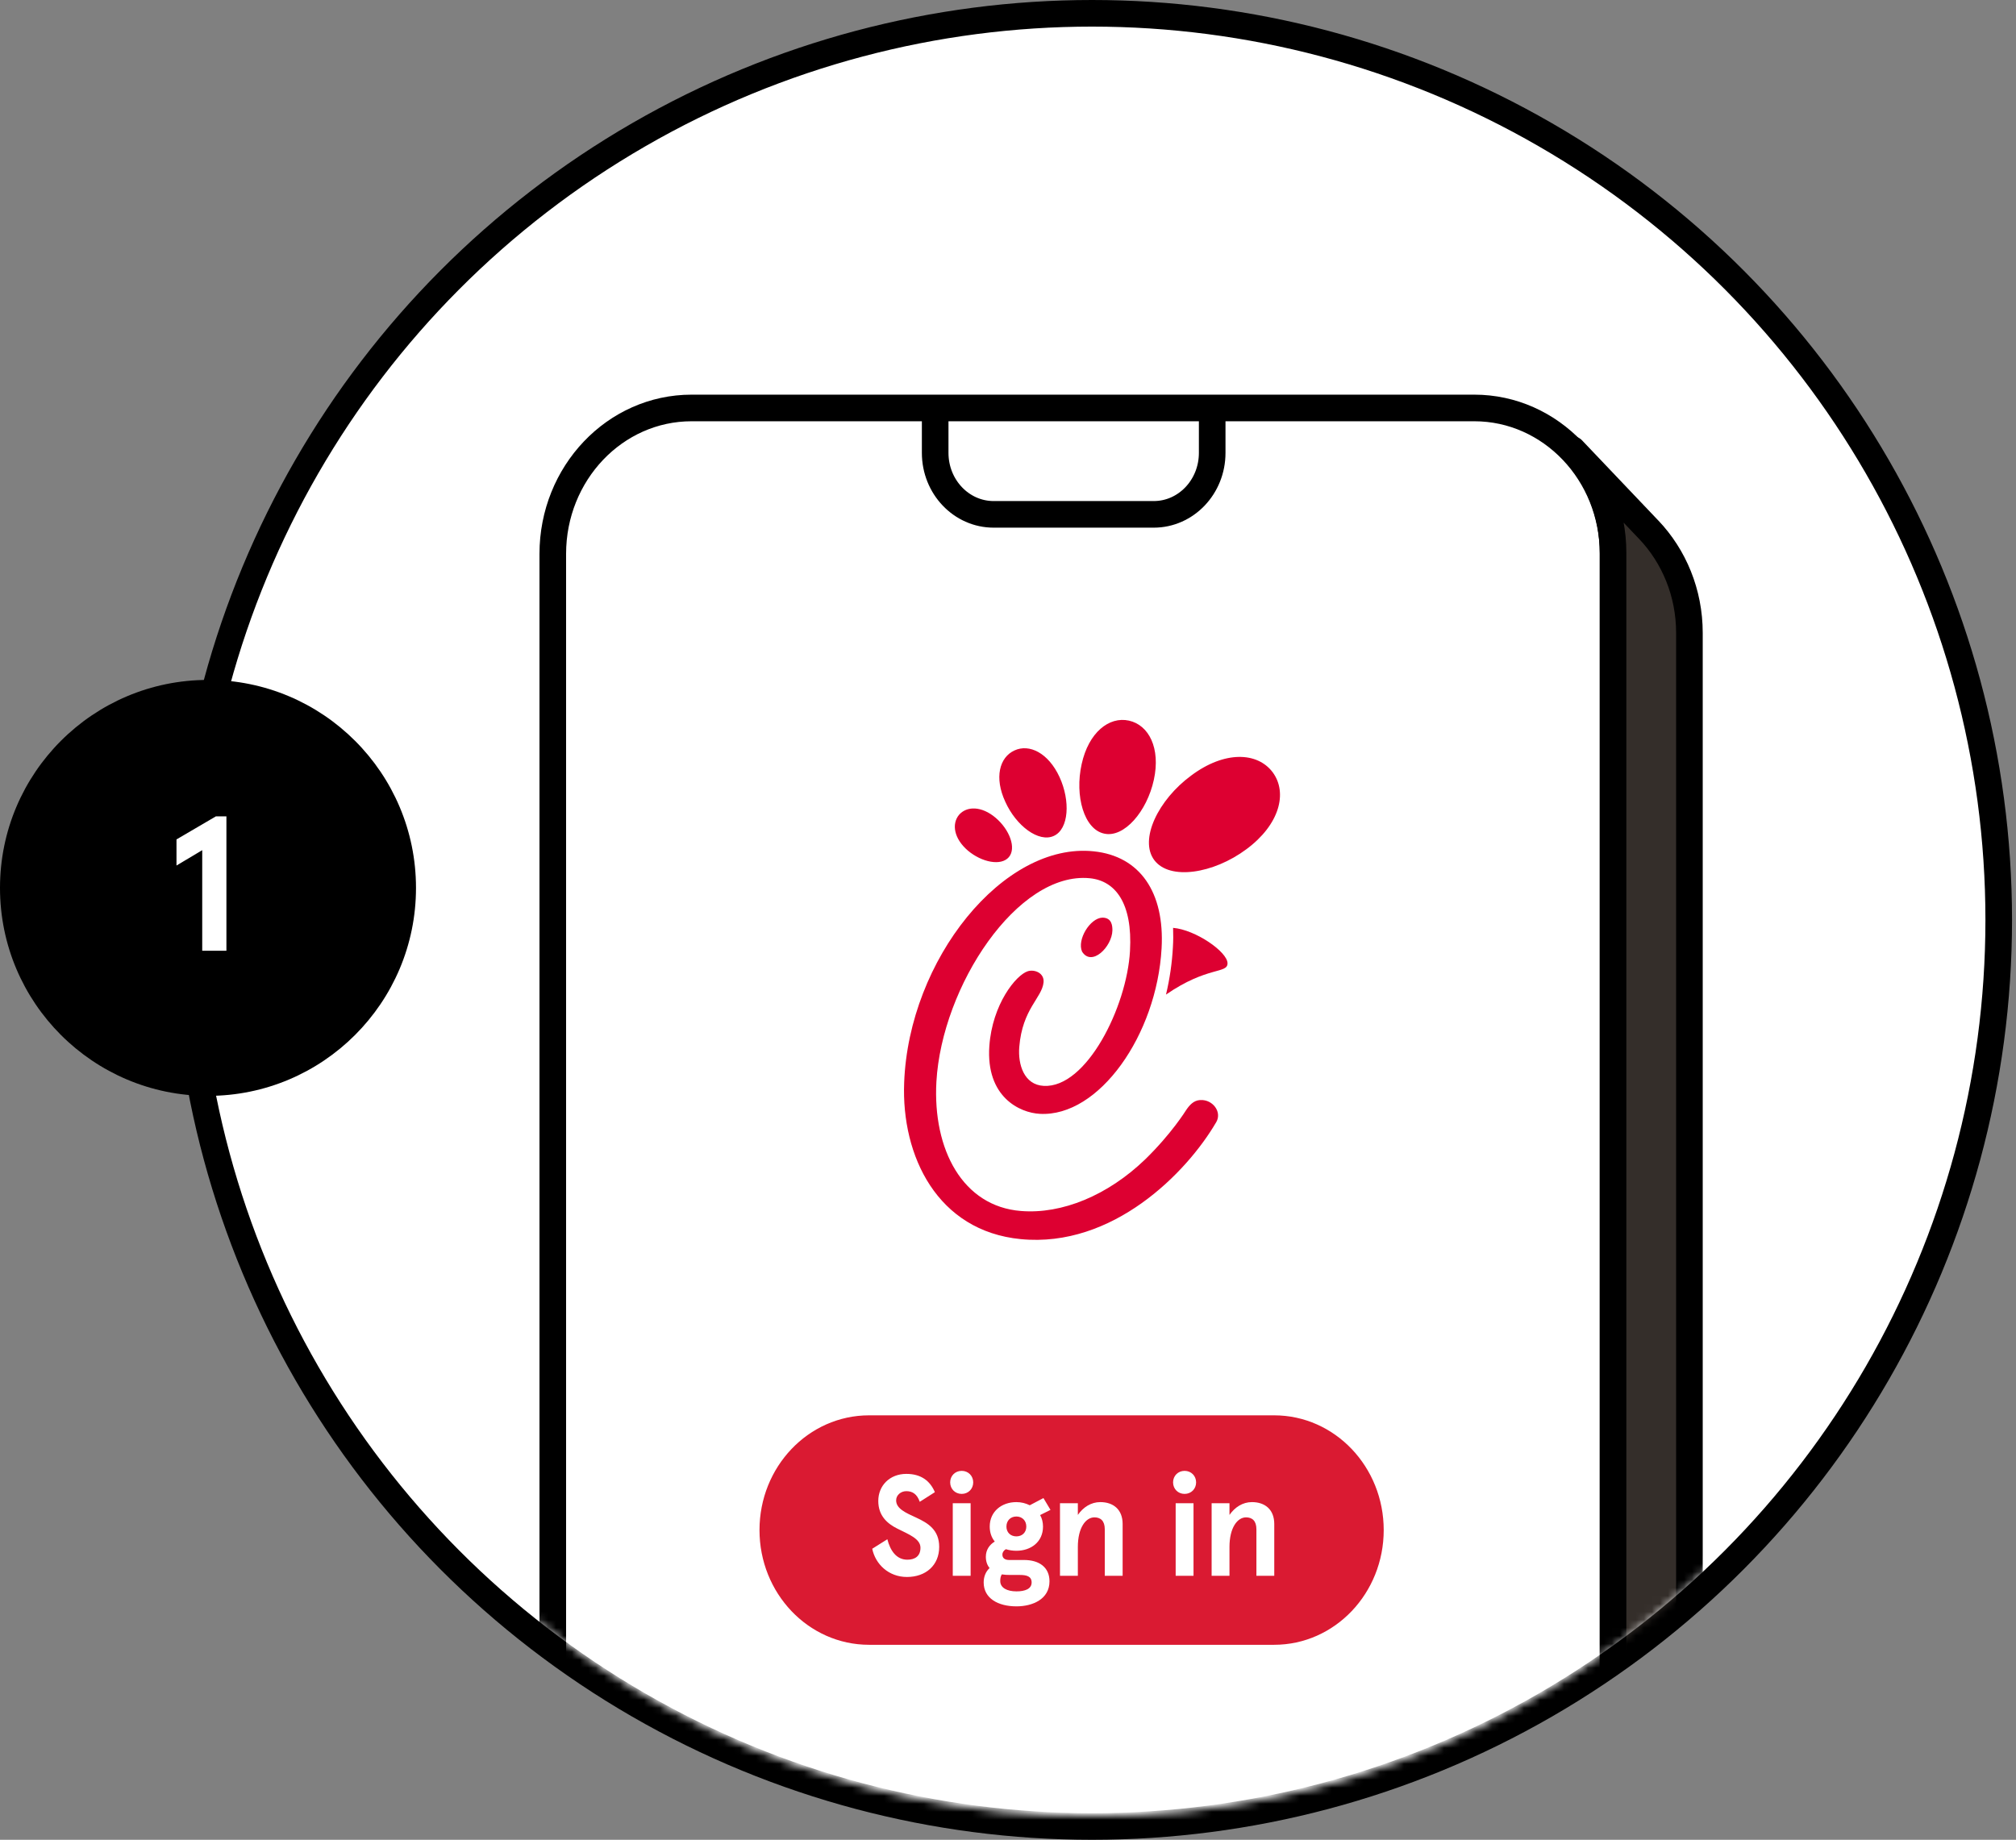
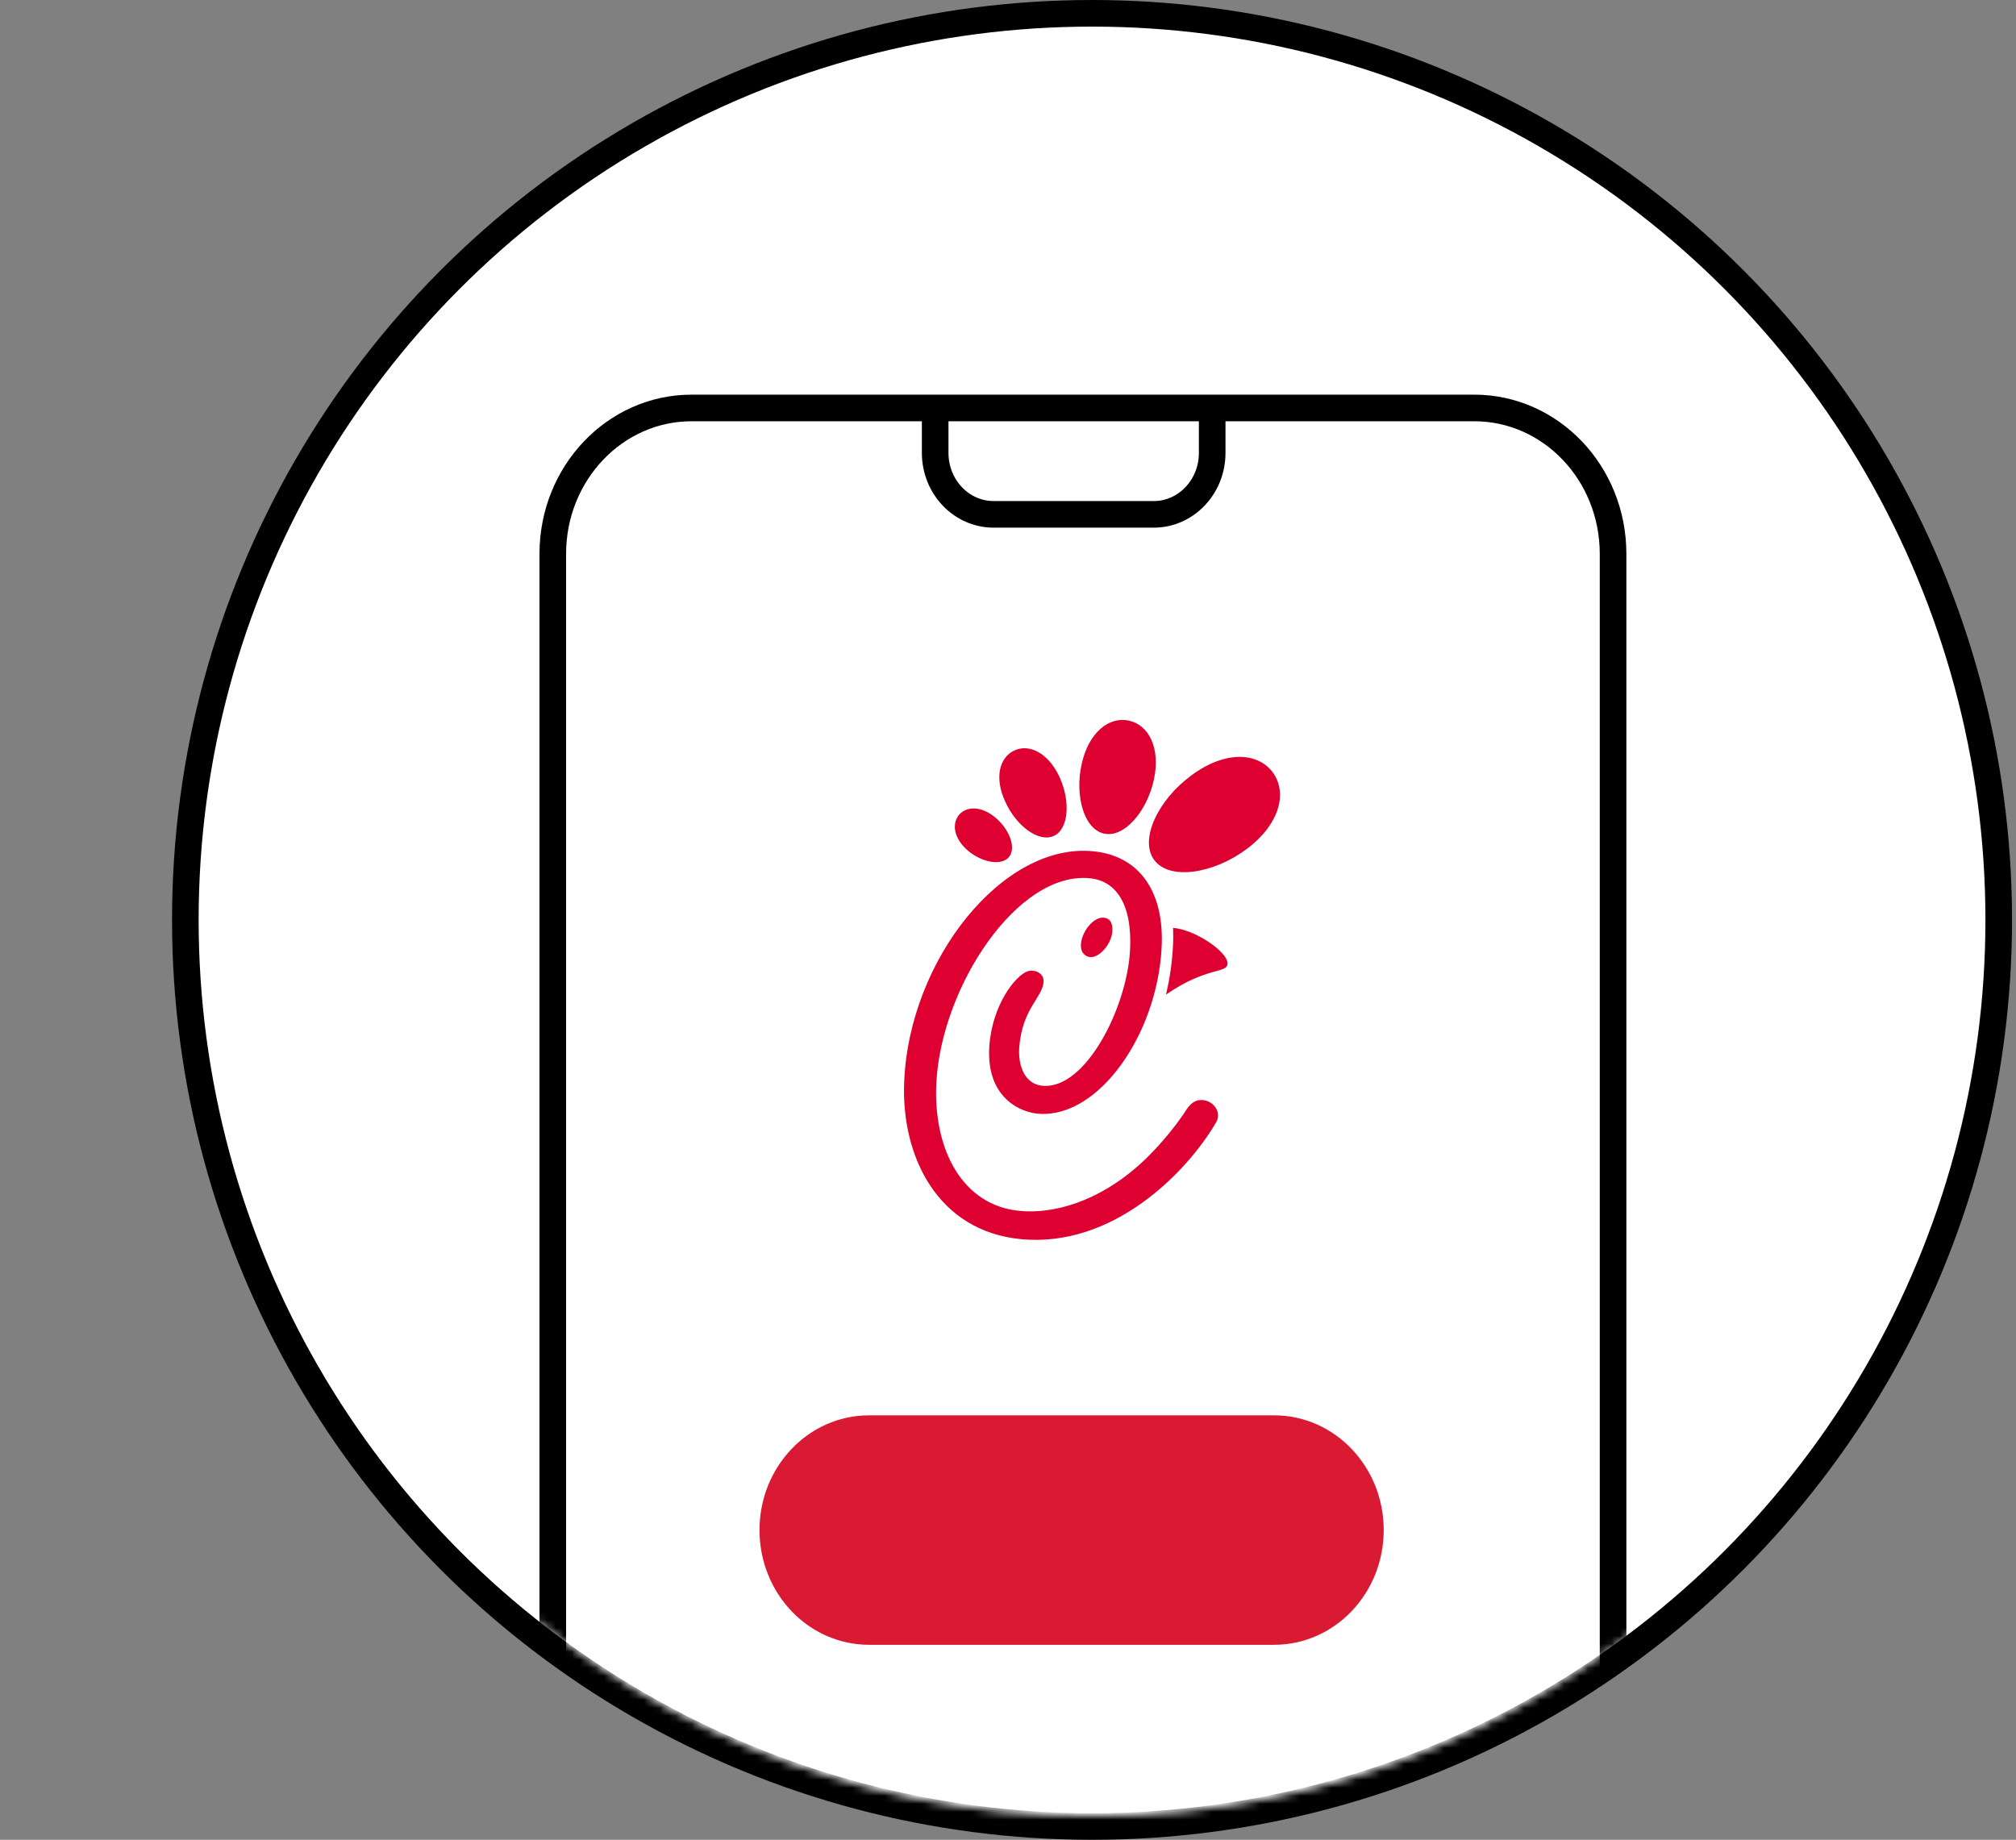
<svg xmlns="http://www.w3.org/2000/svg" width="252" height="230" viewBox="0 0 252 230" fill="none">
  <rect x="0" y="0" width="252" height="230" fill="#808080" stroke="none" />
  <circle cx="136.504" cy="115" r="113.337" fill="white" stroke="black" stroke-width="3.326" />
  <mask id="mask0_6367_5325" style="mask-type:alpha" maskUnits="userSpaceOnUse" x="25" y="5" width="223" height="223">
    <ellipse cx="136.504" cy="116.027" rx="111" ry="111.001" fill="#FCF9F4" />
  </mask>
  <g mask="url(#mask0_6367_5325)">
-     <path d="M184.283 296.664H86.449C81.656 296.664 77.323 294.621 74.18 291.321C71.041 288.021 69.098 283.46 69.098 278.421V69.243C69.098 64.204 71.041 59.647 74.18 56.343C77.319 53.043 81.656 51 86.449 51H184.283C189.076 51 193.409 53.043 196.552 56.343C199.691 59.643 201.634 64.204 201.634 69.243V278.426C201.634 283.465 199.691 288.021 196.552 291.325C193.413 294.625 189.076 296.668 184.283 296.668V296.664Z" fill="white" stroke="black" stroke-width="3.326" stroke-linecap="round" stroke-linejoin="round" />
-     <path d="M206.092 66.226L196.549 56.193C199.687 59.493 201.631 64.053 201.631 69.092V278.275C201.631 283.315 199.687 287.871 196.549 291.175C193.41 294.475 189.072 296.518 184.279 296.518H86.45C81.657 296.518 77.323 294.475 74.181 291.175L83.724 301.208C86.863 304.508 91.201 306.552 95.994 306.552H193.827C198.62 306.552 202.953 304.508 206.096 301.208C209.235 297.909 211.178 293.348 211.178 288.309V79.126C211.178 74.087 209.235 69.531 206.096 66.226H206.092Z" fill="#342E2A" stroke="black" stroke-width="3.326" stroke-linecap="round" stroke-linejoin="round" />
+     <path d="M184.283 296.664H86.449C81.656 296.664 77.323 294.621 74.18 291.321C71.041 288.021 69.098 283.46 69.098 278.421V69.243C69.098 64.204 71.041 59.647 74.18 56.343C77.319 53.043 81.656 51 86.449 51H184.283C189.076 51 193.409 53.043 196.552 56.343C199.691 59.643 201.634 64.204 201.634 69.243V278.426C201.634 283.465 199.691 288.021 196.552 291.325C193.413 294.625 189.076 296.668 184.283 296.668Z" fill="white" stroke="black" stroke-width="3.326" stroke-linecap="round" stroke-linejoin="round" />
    <path d="M151.524 51.568V56.616C151.524 60.864 148.25 64.302 144.214 64.302H124.208C120.168 64.302 116.897 60.859 116.897 56.616V51.327" stroke="black" stroke-width="3.326" stroke-linecap="round" stroke-linejoin="round" />
    <path d="M159.27 178H108.631C101.655 178 96 183.945 96 191.28C96 198.614 101.655 204.559 108.631 204.559H159.27C166.246 204.559 171.901 198.614 171.901 191.28C171.901 183.945 166.246 178 159.27 178Z" fill="#DA1A32" stroke="#DA1A32" stroke-width="2.126" stroke-linecap="round" stroke-linejoin="round" />
-     <path d="M113.367 197.144C111.081 197.144 109.425 195.542 109.029 193.616L110.919 192.428C111.279 193.832 112.035 194.984 113.421 194.984C114.357 194.984 115.059 194.552 115.059 193.49C115.059 192.374 113.637 191.834 112.161 191.096C110.937 190.484 109.785 189.512 109.785 187.64C109.785 185.732 111.207 184.256 113.295 184.256C115.077 184.256 116.247 185.084 116.859 186.542L114.969 187.748C114.627 186.758 114.033 186.416 113.295 186.416C112.611 186.416 112.017 186.902 112.017 187.568C112.017 188.612 113.241 189.134 114.537 189.728C116.013 190.412 117.399 191.258 117.399 193.382C117.399 195.686 115.725 197.144 113.367 197.144ZM120.212 186.758C119.384 186.758 118.772 186.128 118.772 185.318C118.772 184.508 119.384 183.878 120.212 183.878C121.04 183.878 121.652 184.508 121.652 185.318C121.652 186.128 121.04 186.758 120.212 186.758ZM119.096 197V187.928H121.328V197H119.096ZM127.064 200.816C124.742 200.816 122.96 199.808 122.96 197.828C122.96 197.09 123.23 196.46 123.698 196.028C123.41 195.686 123.23 195.2 123.23 194.624C123.23 193.76 123.68 193.112 124.346 192.716C123.95 192.23 123.716 191.6 123.716 190.844C123.716 188.954 125.21 187.784 127.046 187.784C127.658 187.784 128.216 187.928 128.72 188.18L130.43 187.28L131.312 188.756L130.016 189.404C130.25 189.818 130.376 190.304 130.376 190.844C130.376 192.752 128.882 193.868 127.046 193.868C126.578 193.868 126.128 193.796 125.732 193.67C125.462 193.832 125.3 194.066 125.3 194.354C125.3 194.786 125.606 195.02 126.146 195.02H128C129.908 195.02 131.186 195.938 131.186 197.684C131.186 199.916 129.08 200.816 127.064 200.816ZM127.046 192.068C127.766 192.068 128.288 191.582 128.288 190.844C128.288 190.088 127.766 189.584 127.046 189.584C126.326 189.584 125.804 190.088 125.804 190.844C125.804 191.582 126.326 192.068 127.046 192.068ZM127.064 198.944C128.126 198.944 128.954 198.638 128.954 197.828C128.954 197.072 128.342 196.892 127.496 196.892H126.272C125.894 196.892 125.552 196.874 125.228 196.82C125.084 197.036 125.03 197.306 125.03 197.648C125.03 198.512 125.894 198.944 127.064 198.944ZM132.499 197V187.928H134.731V189.386C135.397 188.432 136.369 187.784 137.539 187.784C139.159 187.784 140.329 188.702 140.329 190.52V197H138.097V191.186C138.097 190.106 137.557 189.692 136.801 189.692C135.721 189.692 134.731 190.988 134.731 193.382V197H132.499ZM148.074 186.758C147.246 186.758 146.634 186.128 146.634 185.318C146.634 184.508 147.246 183.878 148.074 183.878C148.902 183.878 149.514 184.508 149.514 185.318C149.514 186.128 148.902 186.758 148.074 186.758ZM146.958 197V187.928H149.19V197H146.958ZM151.453 197V187.928H153.685V189.386C154.351 188.432 155.323 187.784 156.493 187.784C158.113 187.784 159.283 188.702 159.283 190.52V197H157.051V191.186C157.051 190.106 156.511 189.692 155.755 189.692C154.675 189.692 153.685 190.988 153.685 193.382V197H151.453Z" fill="white" />
    <path d="M144.284 107.525C146.193 110.078 151.662 109.243 155.794 106.169C159.955 103.095 160.976 99.105 159.09 96.551C157.181 93.998 153.073 93.84 148.914 96.943C144.756 99.993 142.375 104.971 144.284 107.525ZM138.032 104.215C140.516 104.763 143.369 101.451 144.231 97.489C145.094 93.527 143.604 90.635 141.117 90.088C138.633 89.539 136.07 91.573 135.205 95.534C134.319 99.522 135.519 103.694 138.032 104.215ZM145.75 124.336C150.929 120.766 153.44 121.756 153.44 120.427C153.44 118.995 149.439 116.229 146.636 115.995C146.665 116.778 146.665 117.584 146.612 118.42C146.507 120.374 146.22 122.381 145.75 124.336ZM120.974 106.327C122.727 107.811 125.135 108.281 126.1 107.162C127.07 106.04 126.208 103.721 124.454 102.234C122.701 100.749 120.844 100.749 119.876 101.869C118.935 103.014 119.249 104.84 120.974 106.327ZM131.727 104.501C133.61 103.642 133.818 100.124 132.434 97.126C131.044 94.129 128.665 92.955 126.809 93.816C124.924 94.675 124.27 97.229 125.659 100.227C127.017 103.25 129.842 105.363 131.727 104.501ZM139.05 116.31C139.05 115.813 139.026 114.718 137.797 114.718C136.252 114.77 134.604 117.482 135.258 118.966C136.463 120.894 139 118.367 139.052 116.307L139.05 116.31Z" fill="#DD0031" />
    <path d="M152.029 140.288C152.786 138.985 151.557 137.448 150.091 137.524H149.988C149.202 137.577 148.68 138.15 148.234 138.827C148.234 138.827 146.43 141.746 143.132 144.954C138.475 149.436 132.747 151.808 127.619 151.39C120.346 150.818 116.58 143.729 117.05 135.231C117.73 123.293 127.202 108.907 136.226 109.792C139.392 110.105 141.591 112.868 141.249 118.89C140.856 125.873 135.809 136.04 130.469 135.751C128.011 135.622 127.226 133.092 127.41 130.878C127.803 126.081 130.261 124.754 130.445 122.799C130.551 121.653 129.346 121.157 128.481 121.415C126.991 121.885 124.035 125.56 123.668 130.773C123.225 137.133 127.463 139.114 129.973 139.245C137.375 139.663 144.598 129.365 145.199 118.551C145.592 111.565 142.504 107.031 136.724 106.429C125.448 105.231 113.598 119.957 113.021 135.336C112.654 144.536 117.181 153.894 127.592 154.908C139.079 156.03 148.337 146.622 152.026 140.288H152.029Z" fill="#DD0031" />
  </g>
-   <circle cx="26" cy="111" r="26" fill="black" />
-   <path d="M25.278 118.859V106.283L22.062 108.203V104.939L26.982 102.059H28.302V118.859H25.278Z" fill="white" />
</svg>